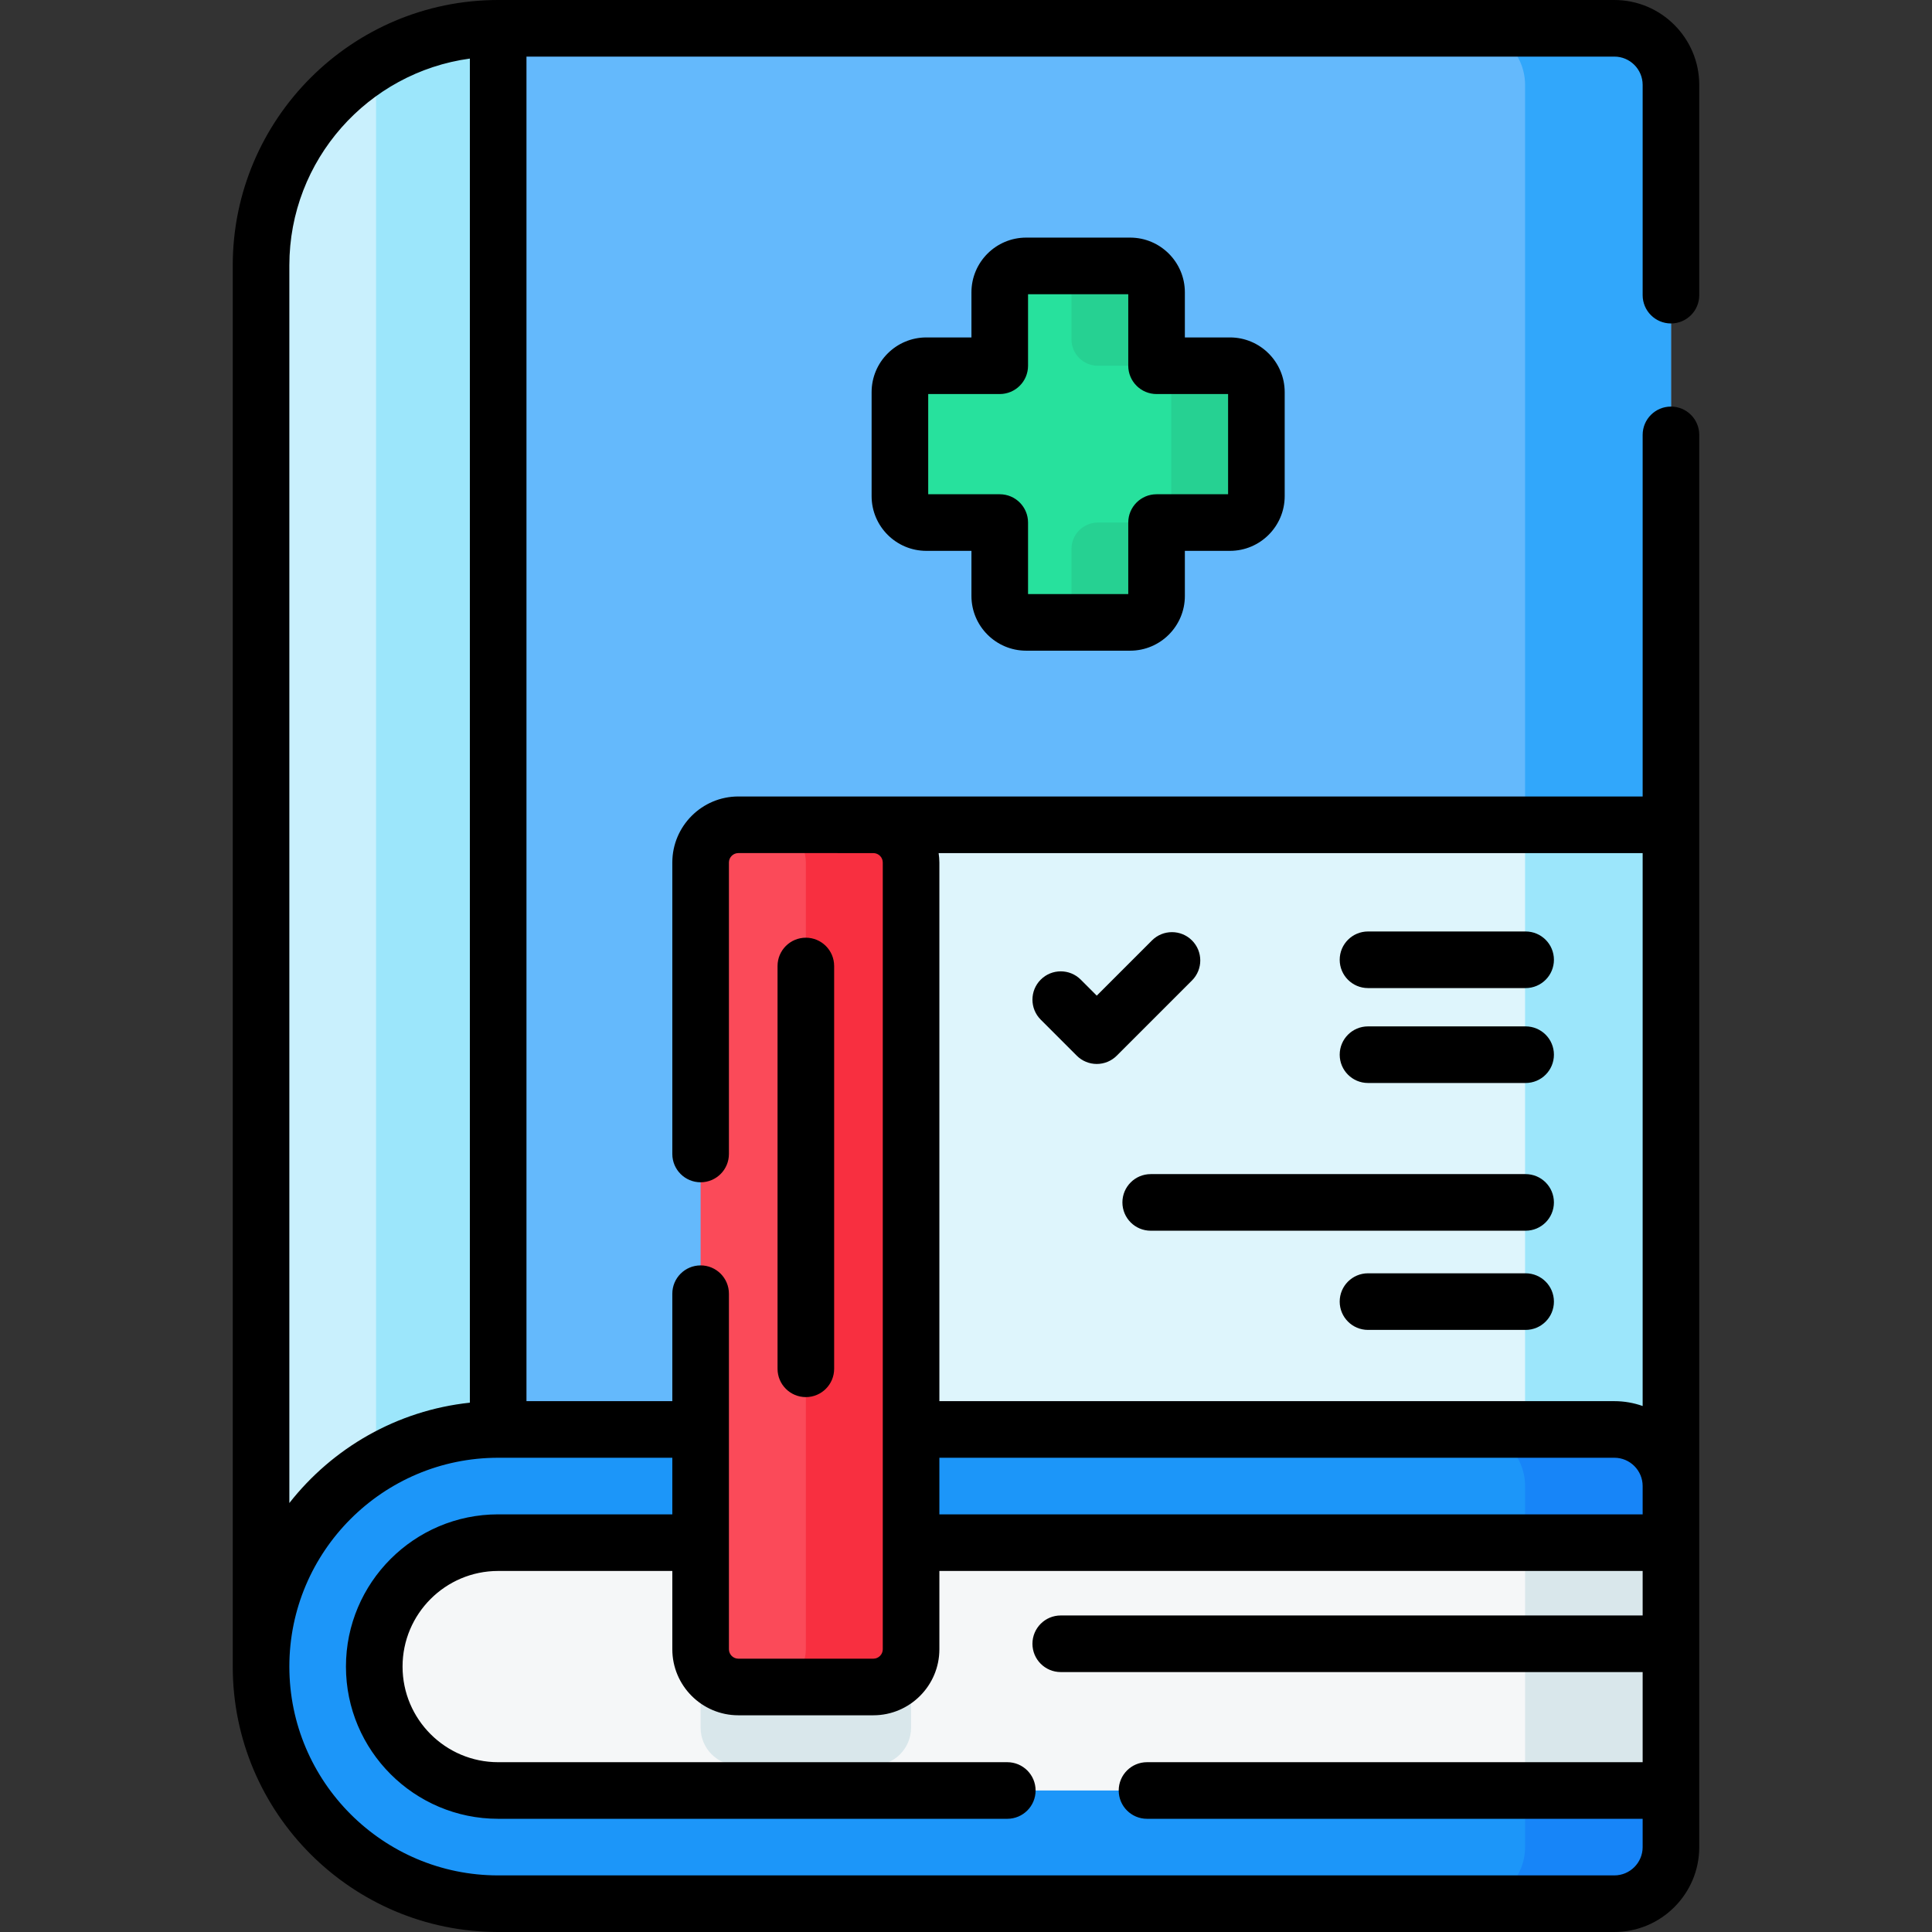
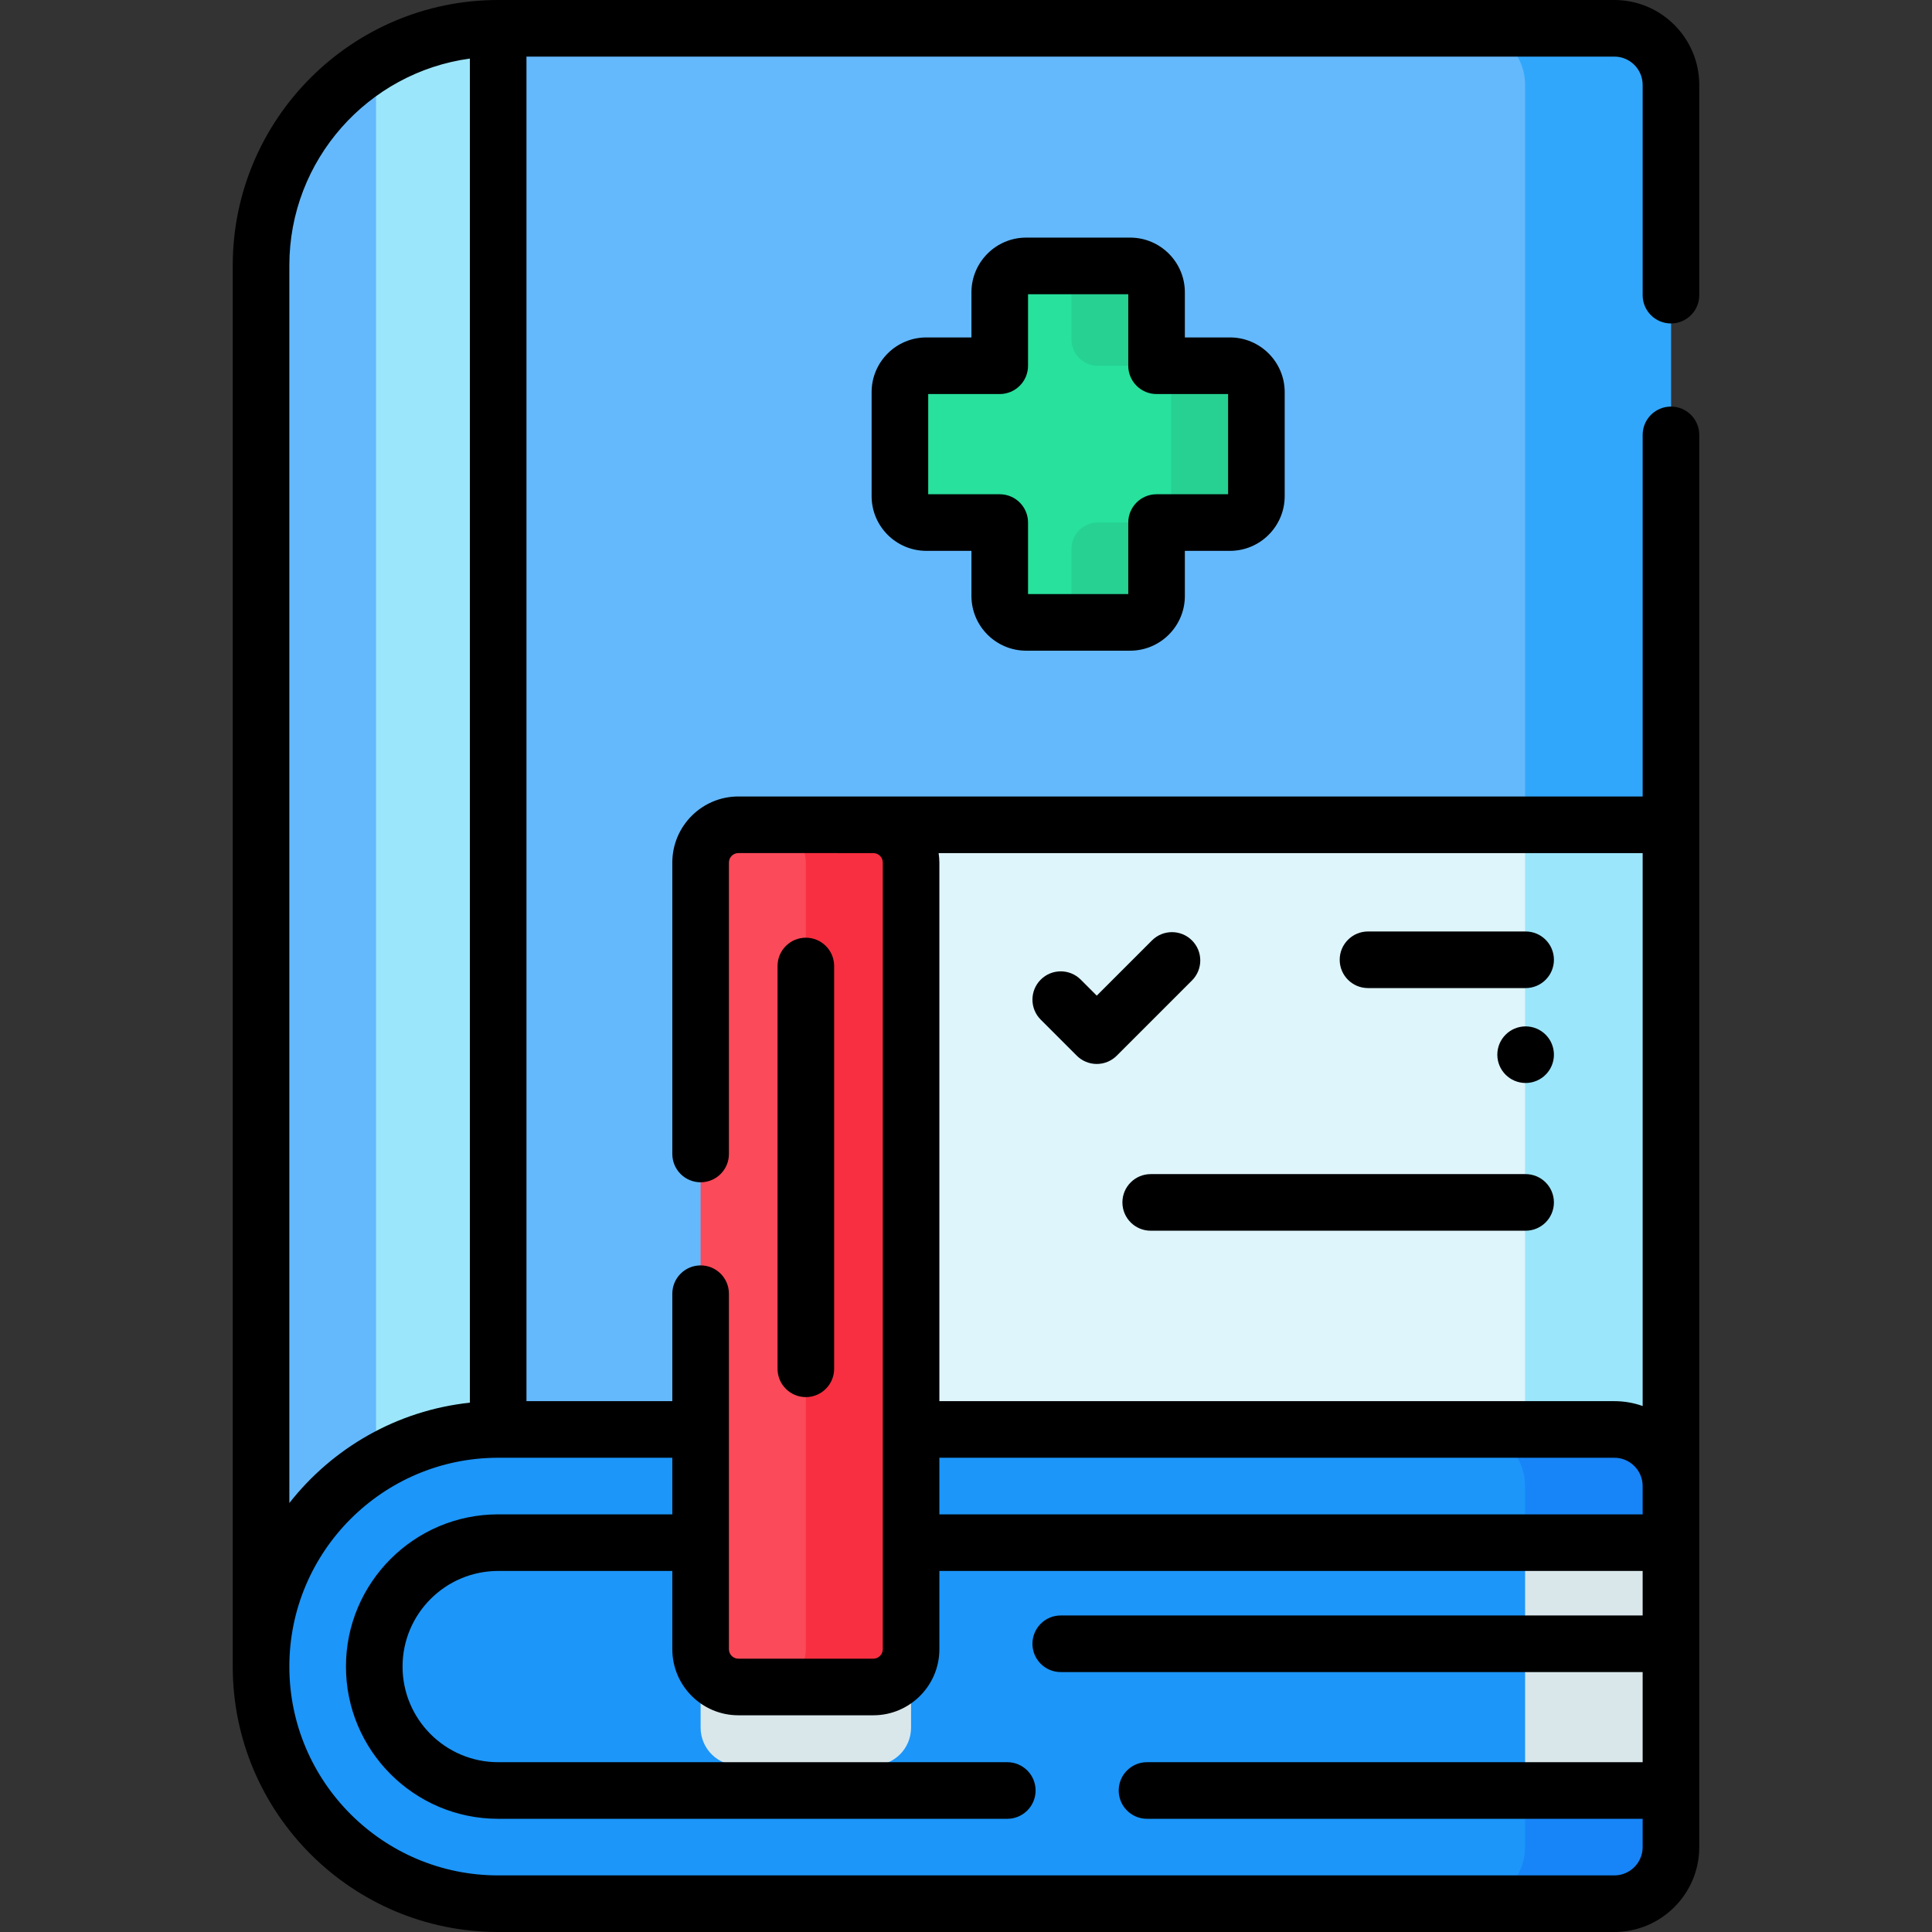
<svg xmlns="http://www.w3.org/2000/svg" id="Capa_1" enable-background="new 0 0 512 512" height="512" viewBox="0 0 512 512" width="512">
  <rect x="0" y="0" width="512" height="512" fill="#333333" stroke="none" />
  <g>
    <g>
      <g>
        <g>
          <path d="m442.82 441.66h-373.639v-371.32c0-34.706 28.134-62.84 62.84-62.84h295.799c8.284 0 15 6.716 15 15z" fill="#64b9fc" />
-           <path d="m442.82 441.66h-373.639v-371.32c0-34.706 28.134-62.84 62.84-62.84h295.799c8.284 0 15 6.716 15 15z" fill="#64b9fc" />
          <path d="m442.82 22.5v419.16h-38.66v-419.16c0-8.28-6.71-15-15-15h38.66c8.28 0 15 6.72 15 15z" fill="#31a7fb" />
          <path d="m218.531 218.58h224.289v223.08h-224.289z" fill="#def5fc" />
          <path d="m404.16 218.58h38.66v223.08h-38.66z" fill="#9ce6fb" />
-           <path d="m132.02 7.5v434.16h-62.84v-371.32c0-34.71 28.13-62.84 62.84-62.84z" fill="#c9f0fd" />
          <path d="m99.659 16.467v425.193h32.362v-434.16c-11.84 0-22.91 3.277-32.362 8.967z" fill="#9ce6fb" />
          <path d="m427.82 504.5h-295.799c-34.706 0-62.84-28.134-62.84-62.84 0-34.706 28.134-62.84 62.84-62.84h295.799c8.284 0 15 6.716 15 15v95.68c0 8.284-6.716 15-15 15z" fill="#1c96f9" />
          <path d="m442.82 393.82v95.68c0 8.28-6.72 15-15 15h-38.66c8.29 0 15-6.72 15-15v-95.68c0-8.28-6.71-15-15-15h38.66c8.28 0 15 6.72 15 15z" fill="#1785f8" />
-           <path d="m442.82 408.82v65.68h-310.8c-18.11 0-32.84-14.73-32.84-32.84s14.73-32.84 32.84-32.84z" fill="#f5f7f8" />
          <g fill="#d9e7eb">
            <path d="m241.44 408.82v49.03c0 5.52-4.47 10-10 10h-35.77c-5.52 0-10-4.48-10-10v-49.03z" />
            <path d="m404.16 408.82h38.66v65.68h-38.66z" />
          </g>
        </g>
        <g>
          <path d="m325.955 96.925h-19.456v-19.456c0-3.866-3.134-7-7-7h-27.557c-3.866 0-7 3.134-7 7v19.456h-19.456c-3.866 0-7 3.134-7 7v27.557c0 3.866 3.134 7 7 7h19.456v19.456c0 3.866 3.134 7 7 7h27.557c3.866 0 7-3.134 7-7v-19.456h19.456c3.866 0 7-3.134 7-7v-27.557c0-3.866-3.134-7-7-7z" fill="#27e19d" />
          <path d="m332.95 103.925v27.56c0 3.866-3.134 7-7 7h-19.45v19.45c0 3.87-3.14 7-7 7h-22.55c3.86 0 7-3.13 7-7v-12.45c0-3.866 3.134-7 7-7h12.45c3.866 0 7-3.134 7-7v-27.56c0-3.866-3.134-7-7-7h-12.45c-3.866 0-7-3.134-7-7v-12.46c0-3.86-3.14-7-7-7h22.55c3.866 0 7 3.134 7 7v19.46h19.45c3.866 0 7 3.134 7 7z" fill="#26d192" />
        </g>
      </g>
      <g>
        <path d="m231.443 447.068h-35.772c-5.523 0-10-4.477-10-10v-208.493c0-5.523 4.477-10 10-10h35.772c5.523 0 10 4.477 10 10v208.493c0 5.523-4.477 10-10 10z" fill="#fb4a59" />
        <path d="m241.44 228.58v208.49c0 5.52-4.47 10-10 10h-27.88c5.52 0 10-4.48 10-10v-208.49c0-5.53-4.48-10-10-10h27.88c5.53 0 10 4.47 10 10z" fill="#f82f40" />
      </g>
    </g>
    <g>
      <path d="m442.82 85.72c4.143 0 7.5-3.358 7.5-7.5v-55.72c0-12.407-10.094-22.5-22.5-22.5h-295.799c-38.786 0-70.341 31.554-70.341 70.34v371.32c0 38.786 31.555 70.34 70.34 70.34h295.8c12.406 0 22.5-10.093 22.5-22.5v-374.253c0-4.142-3.357-7.5-7.5-7.5s-7.5 3.358-7.5 7.5v95.833l-239.648-.005c-9.649 0-17.5 7.851-17.5 17.5v77.242c0 4.142 3.358 7.5 7.5 7.5s7.5-3.358 7.5-7.5v-77.242c0-1.378 1.122-2.5 2.5-2.5l35.82.005c1.356.026 2.452 1.133 2.452 2.495v208.493c0 1.378-1.122 2.5-2.5 2.5h-35.772c-1.378 0-2.5-1.122-2.5-2.5v-94.225c0-4.142-3.358-7.5-7.5-7.5s-7.5 3.358-7.5 7.5v28.476h-38.652v-356.319h288.3c4.136 0 7.5 3.365 7.5 7.5v55.72c0 4.142 3.357 7.5 7.5 7.5zm-366.14-15.38c0-27.97 20.862-51.144 47.84-54.818v356.202c-19.372 2.063-36.407 12.029-47.84 26.595zm172.264 315.98h178.876c4.136 0 7.5 3.364 7.5 7.5v7.5h-186.376zm186.376-160.24v146.53c-2.347-.833-4.871-1.29-7.5-1.29h-178.876v-142.745c0-.849-.081-1.678-.199-2.495zm-257.148 175.24h-46.151c-22.244 0-40.34 18.097-40.34 40.34s18.096 40.34 40.34 40.34h134.923c4.143 0 7.5-3.358 7.5-7.5s-3.357-7.5-7.5-7.5h-134.923c-13.973 0-25.34-11.367-25.34-25.34s11.367-25.34 25.34-25.34h46.151v20.749c0 9.649 7.851 17.5 17.5 17.5h35.772c9.649 0 17.5-7.851 17.5-17.5v-20.749h186.376v11.795h-154.212c-4.143 0-7.5 3.358-7.5 7.5s3.357 7.5 7.5 7.5h154.212v23.885h-131.35c-4.143 0-7.5 3.358-7.5 7.5s3.357 7.5 7.5 7.5h131.35v7.5c0 4.135-3.364 7.5-7.5 7.5h-295.799c-30.515 0-55.34-24.825-55.34-55.34s24.826-55.34 55.34-55.34h46.151z" />
      <path d="m271.942 172.438h27.558c7.995 0 14.5-6.505 14.5-14.5v-11.957h11.956c7.995 0 14.5-6.505 14.5-14.5v-27.557c0-7.995-6.505-14.5-14.5-14.5h-11.956v-11.955c0-7.995-6.505-14.5-14.5-14.5h-27.558c-7.995 0-14.5 6.505-14.5 14.5v11.956h-11.956c-7.995 0-14.5 6.505-14.5 14.5v27.557c0 7.995 6.505 14.5 14.5 14.5h11.956v11.957c0 7.995 6.505 14.499 14.5 14.499zm-25.956-41.456v-26.557h18.956c4.143 0 7.5-3.358 7.5-7.5v-18.956h26.558v18.956c0 4.142 3.357 7.5 7.5 7.5h18.956v26.557h-18.956c-4.143 0-7.5 3.358-7.5 7.5v18.957h-26.558v-18.957c0-4.142-3.357-7.5-7.5-7.5z" />
      <path d="m221.058 362.747v-106.747c0-4.142-3.358-7.5-7.5-7.5s-7.5 3.358-7.5 7.5v106.747c0 4.142 3.358 7.5 7.5 7.5s7.5-3.358 7.5-7.5z" />
-       <path d="m404.305 337.438h-41.771c-4.143 0-7.5 3.358-7.5 7.5s3.357 7.5 7.5 7.5h41.771c4.143 0 7.5-3.358 7.5-7.5s-3.357-7.5-7.5-7.5z" />
      <path d="m404.305 311.152h-99.355c-4.143 0-7.5 3.358-7.5 7.5s3.357 7.5 7.5 7.5h99.354c4.143 0 7.5-3.358 7.5-7.5s-3.356-7.5-7.499-7.5z" />
-       <path d="m362.534 287.003h41.771c4.143 0 7.5-3.358 7.5-7.5s-3.357-7.5-7.5-7.5h-41.771c-4.143 0-7.5 3.358-7.5 7.5s3.358 7.5 7.5 7.5z" />
+       <path d="m362.534 287.003h41.771c4.143 0 7.5-3.358 7.5-7.5s-3.357-7.5-7.5-7.5c-4.143 0-7.5 3.358-7.5 7.5s3.358 7.5 7.5 7.5z" />
      <path d="m362.534 261.851h41.771c4.143 0 7.5-3.358 7.5-7.5s-3.357-7.5-7.5-7.5h-41.771c-4.143 0-7.5 3.358-7.5 7.5s3.358 7.5 7.5 7.5z" />
      <path d="m285.348 279.764c1.407 1.407 3.314 2.197 5.304 2.197s3.896-.79 5.304-2.197l19.933-19.933c2.929-2.929 2.929-7.678 0-10.606-2.93-2.929-7.678-2.929-10.607 0l-14.629 14.63-4.24-4.241c-2.93-2.929-7.678-2.929-10.607 0s-2.929 7.678 0 10.606z" />
    </g>
  </g>
</svg>